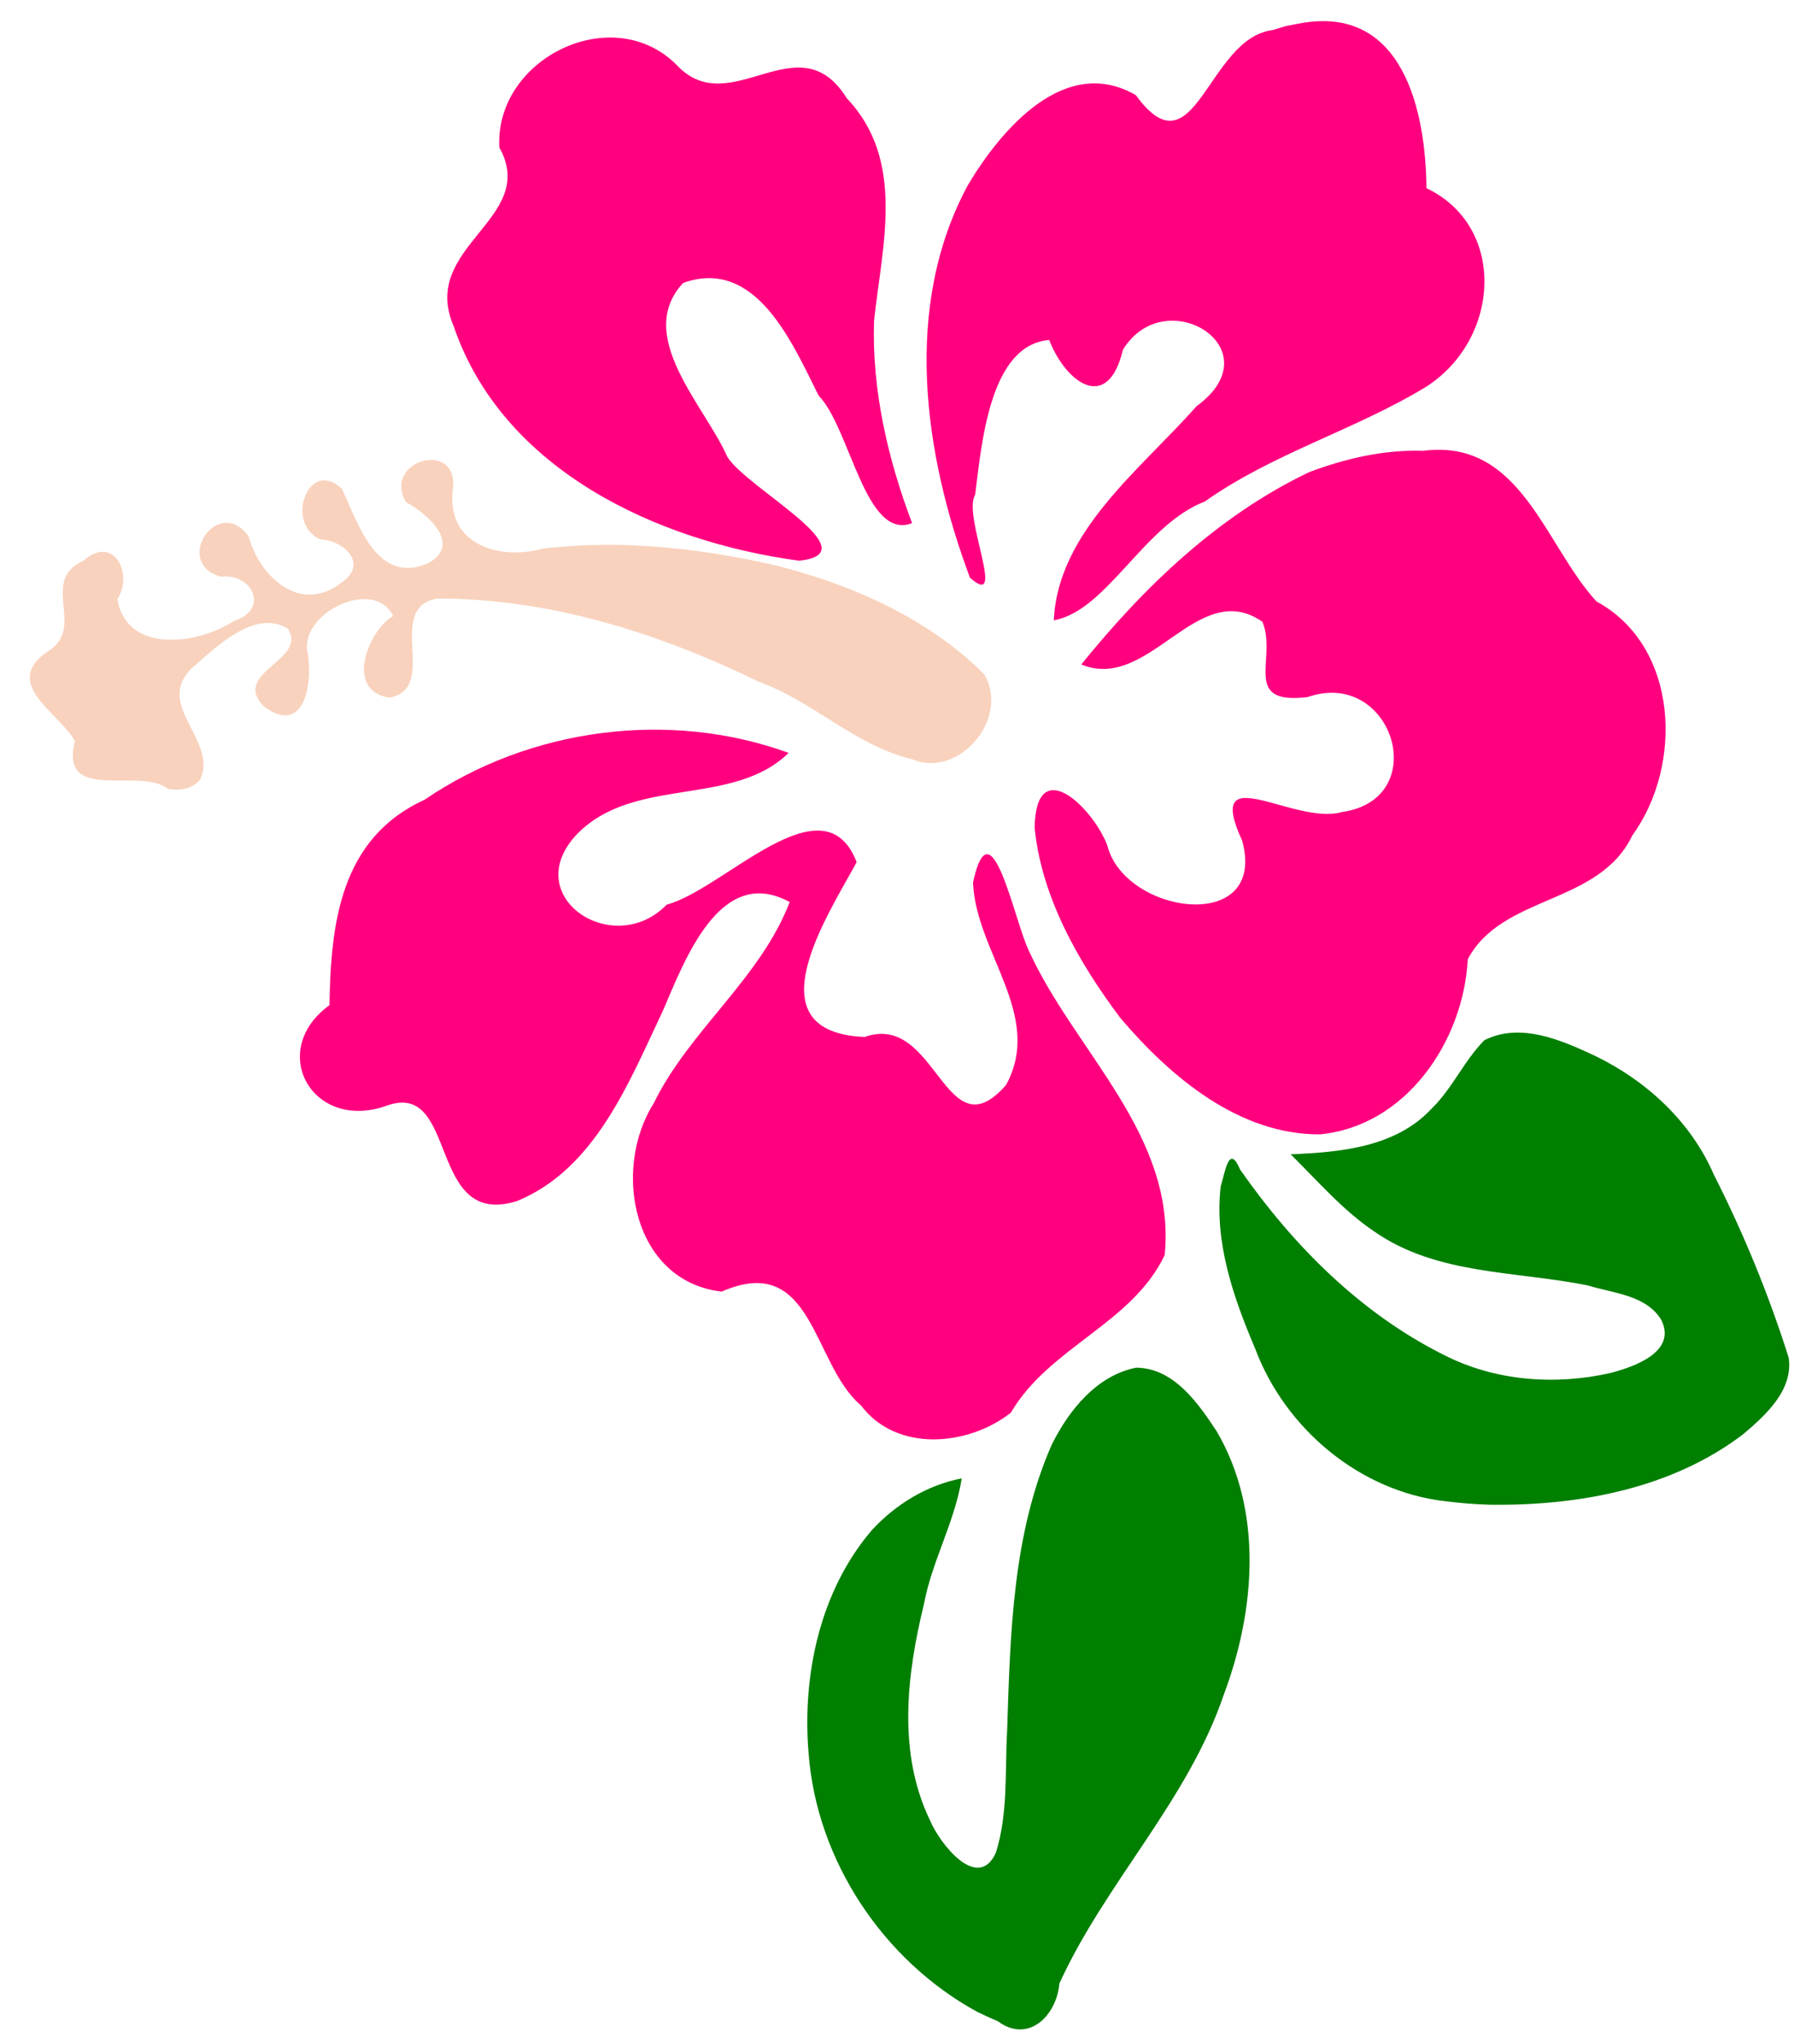
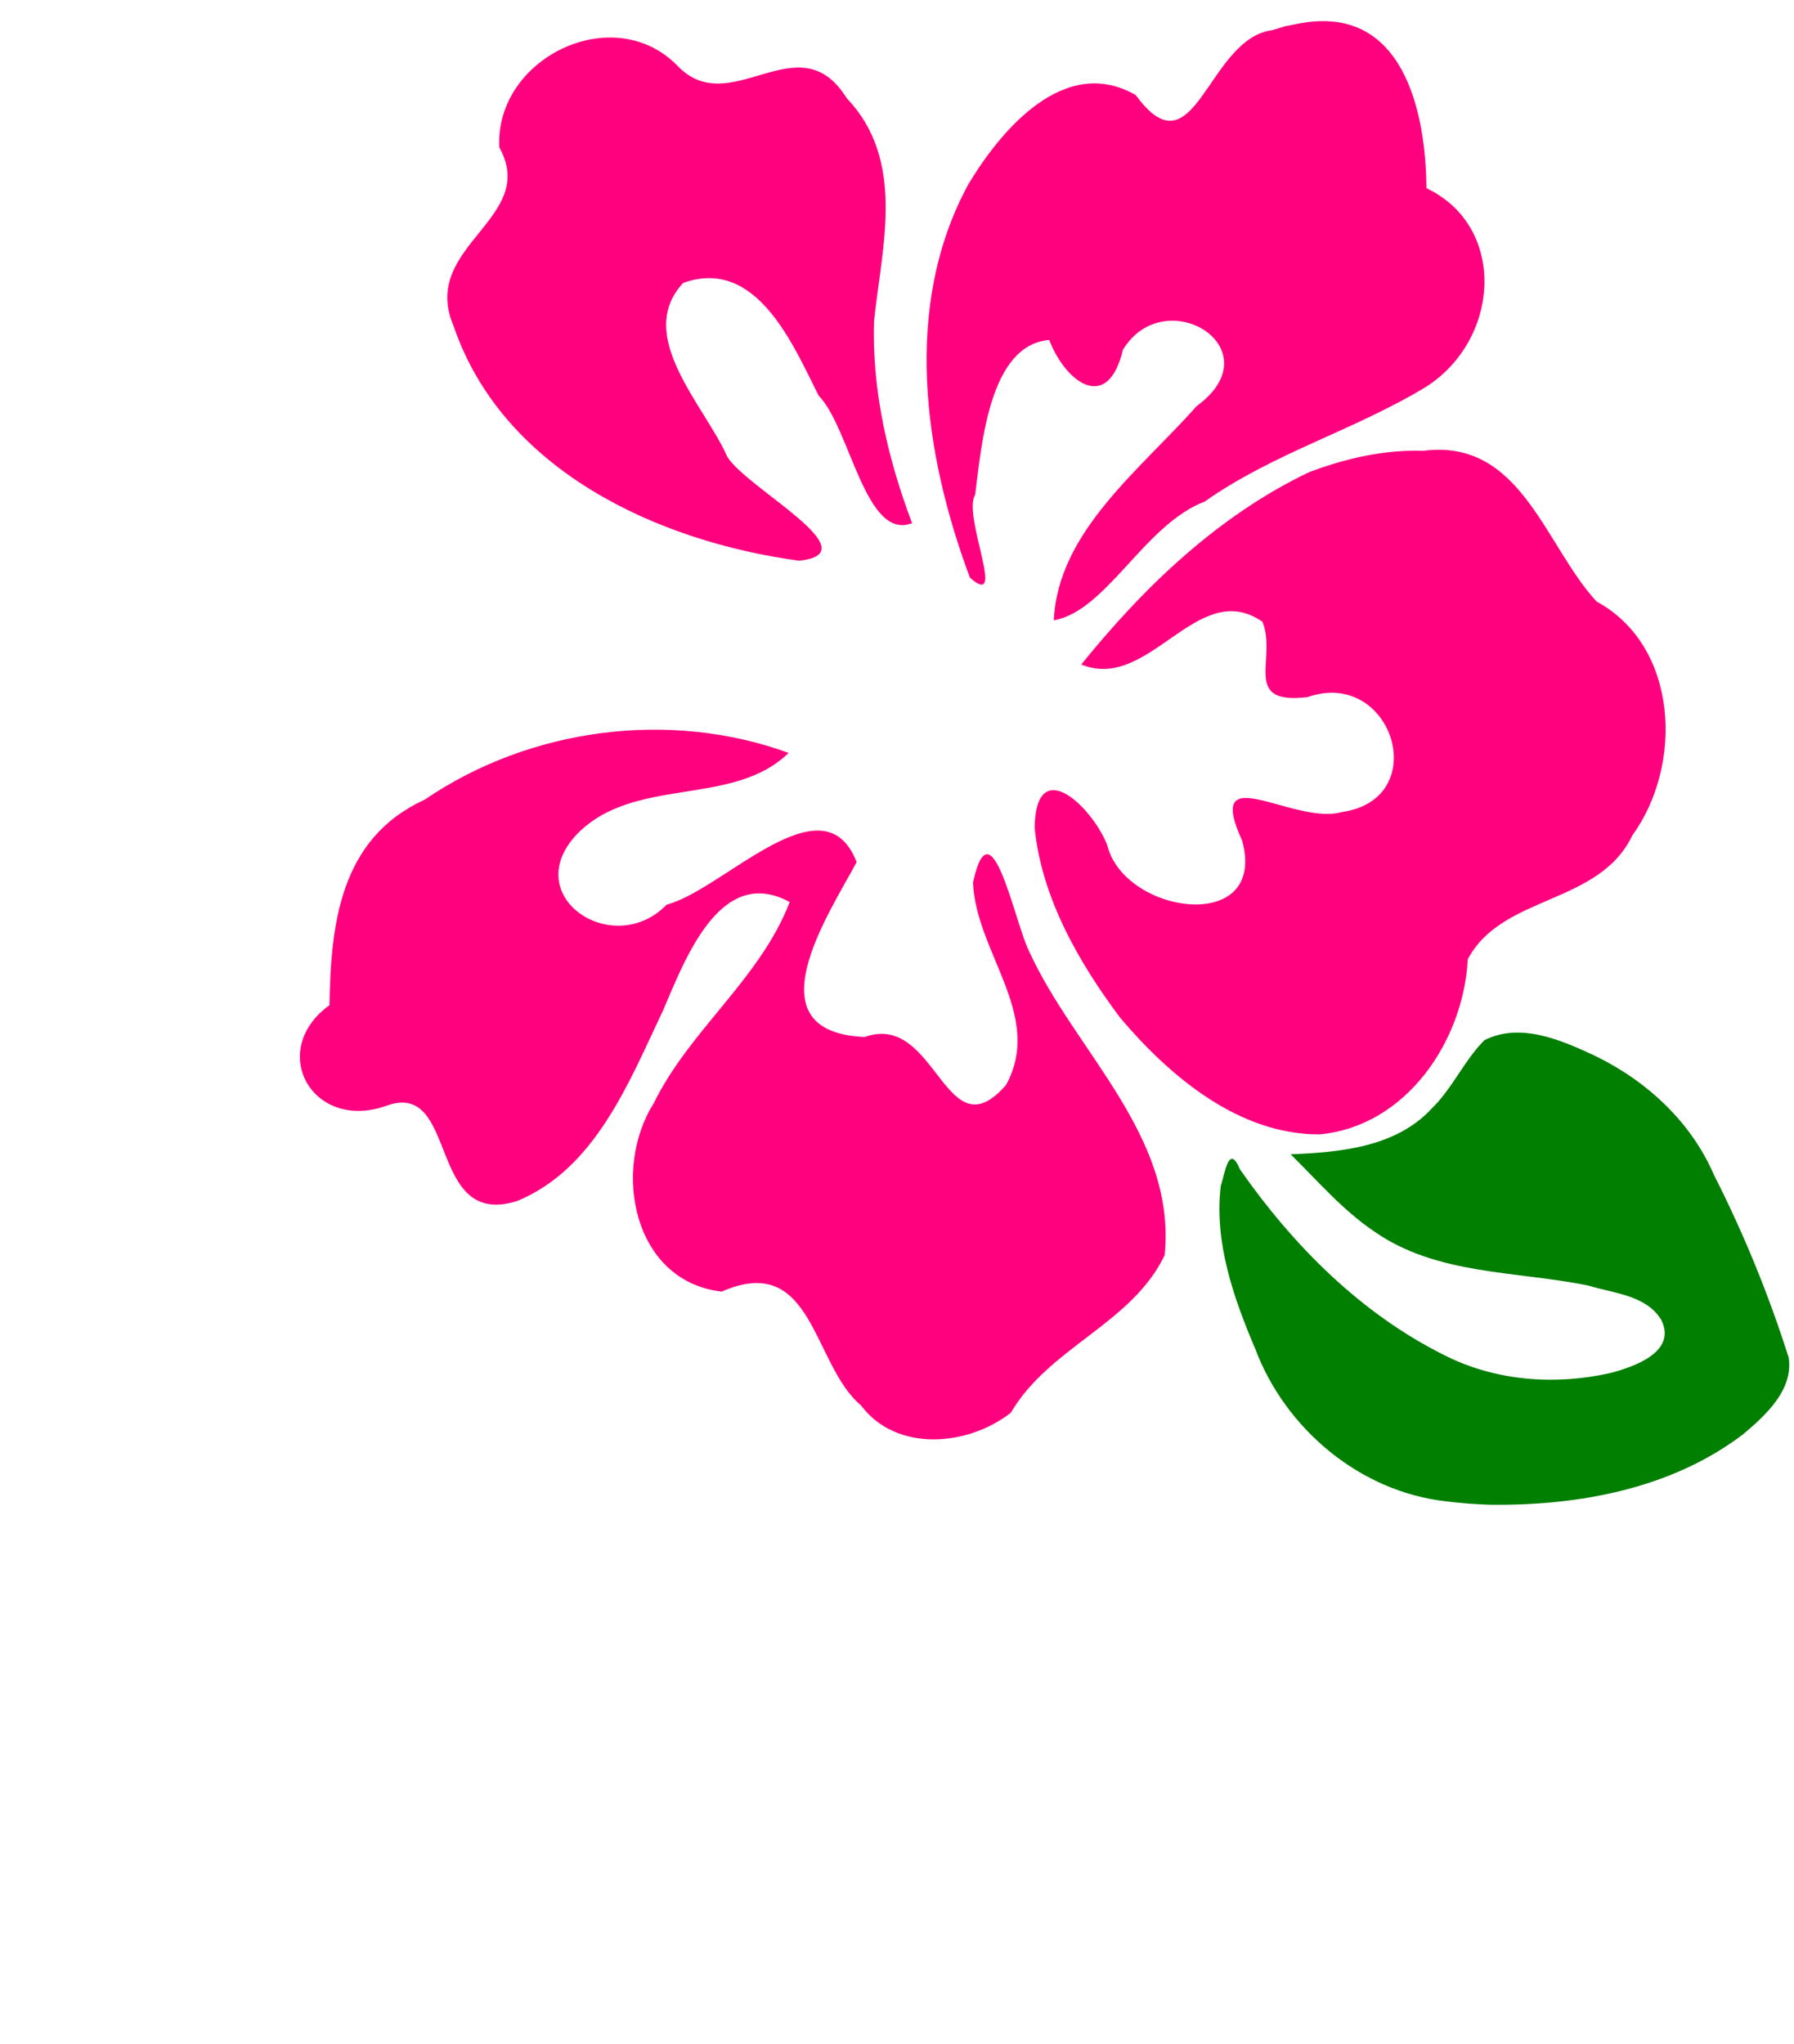
<svg xmlns="http://www.w3.org/2000/svg" fill="#000000" height="267.7" preserveAspectRatio="xMidYMid meet" version="1" viewBox="-3.9 193.7 235.0 267.7" width="235" zoomAndPan="magnify">
  <g id="change1_1">
    <path d="m108.88 377.77c-6.396-5.367-6.212-20.184-18.247-14.902-11.62-1.339-14.398-15.965-8.912-24.642 4.693-9.621 13.936-16.288 17.824-26.38-9.149-4.994-13.784 7.713-16.602 14.218-4.447 9.374-8.861 20.737-19.128 24.948-11.86 3.709-7.56-16.039-17.162-12.461-9.686 3.379-15.579-7.279-7.393-13.2 0.17-10.565 1.349-21.83 12.465-26.909 13.734-9.376 32.028-11.83 47.682-6.132-7.358 7.179-20.234 2.945-27.737 10.656-7.696 8.136 4.777 16.425 11.758 9.221 7.483-1.968 20.561-16.731 24.885-5.568-3.756 6.963-13.947 22.257 1.045 22.899 9.471-3.374 10.522 15.494 18.531 6.277 4.961-9.088-3.966-17.339-4.332-26.511 2.362-10.832 5.442 5.206 7.356 9.026 5.984 13.102 19.301 24.098 17.751 39.774-4.247 8.967-15.14 12.055-20.14 20.634-5.577 4.395-14.981 5.266-19.643-0.949h1.14e-4zm-8.095-110.63c-18.518-2.497-38.839-11.841-45.268-30.745-4.513-10.497 11.229-14.01 5.99-23.387-0.606-11.696 14.925-19.286 23.316-10.715 7.01 7.369 15.882-5.905 22.201 4.279 7.775 8.169 4.605 19.364 3.565 29.19-0.278 9.052 1.803 18.028 4.986 26.455-6.126 2.393-8.114-12.508-12.238-16.699-3.412-6.788-8.178-18.182-17.746-14.762-6.43 6.921 2.78 15.992 5.777 22.762 2.461 4.091 18.947 12.609 9.418 13.621l-1e-4 1e-4zm66.795-11.598c-11.902 5.689-21.627 15.021-29.84 25.187 8.921 3.696 15.224-11.521 23.733-5.587 1.961 4.824-2.806 10.901 5.887 9.867 11.127-3.905 16.527 13.337 4.517 15.048-6.272 1.809-18.161-7.345-13.061 3.756 3.359 12.344-15.473 9.676-17.68 0.567-1.998-5.066-9.335-12.035-9.509-2.295 0.888 9.141 5.784 17.695 11.237 24.954 6.525 7.69 15.535 15.285 26.116 15.234 11.329-1.065 18.831-12.231 19.384-22.927 4.483-8.504 17.198-7.077 21.565-16.238 6.678-9.184 6.09-24.774-4.699-30.63-6.812-7.395-9.901-21.412-22.727-19.731-5.105-0.168-10.17 1.001-14.923 2.795l-1e-4 1e-4zm-4.772-57.902c-8.585 1.046-10.142 19.214-17.926 8.518-9.297-5.365-17.648 4.512-21.964 11.731-8.614 15.887-5.83 35.262 0.239 51.477 4.935 4.339-1.032-8.186 0.68-10.858 0.843-6.578 1.863-19.643 9.703-20.278 2.096 5.466 7.636 9.736 9.654 1.282 5.533-9.038 19.942-0.103 9.633 7.401-7.265 8.236-18.161 16.39-18.686 28.03 6.906-1.196 11.854-12.544 19.764-15.548 8.969-6.345 19.736-9.391 29.023-15.045 9.744-6.264 10.563-20.991 0.024-26.006-0.078-10.108-3.08-24.121-16.619-21.572l-1.793 0.339-1.733 0.53h-1.22e-4z" fill="#ff007f" />
  </g>
  <g id="change2_1">
-     <path d="m18.088 297.02c-3.717-2.96-14.254 2.03-12.175-6.266-2.135-3.793-9.836-7.593-3.397-11.839 4.827-3.111-1.304-9.181 4.519-11.786 3.992-3.497 6.582 1.764 4.431 5.059 1.297 7.266 10.616 5.888 15.278 2.849 4.701-1.52 2.442-6.287-1.715-5.807-6.4-1.806-0.358-10.814 3.633-5.287 1.46 5.341 6.772 10.183 12.069 6.136 3.696-2.416 0.571-5.577-2.677-5.742-4.737-2.049-1.504-10.816 2.848-6.594 2.142 4.58 4.589 12.664 11.296 9.712 4.567-2.503-0.286-6.603-2.919-7.985-3.219-5.494 7.153-8.396 6.12-1.472-0.757 7.027 6.104 9.115 11.736 7.572 10.294-1.257 20.781-0.082 30.847 2.248 9.882 2.533 19.69 6.876 26.989 14.131 3.532 5.664-3.172 13.827-9.434 11.177-7.4-1.773-12.913-7.56-19.994-10.117-13.128-6.392-27.48-10.956-42.202-10.91-6.894 1.249 0.362 11.695-6.202 12.977-6.135-0.909-2.58-9.072 0.468-10.696-2.368-4.955-11.774-0.724-11.295 4.41 0.879 3.974-0.171 11.552-5.688 7.399-4.272-4.503 5.912-5.994 3.163-10.174-4.433-2.616-9.443 2.546-12.682 5.307-4.734 4.802 3.597 9.451 1.221 14.461-1.008 1.272-2.727 1.531-4.239 1.237z" fill="#f8d2bd" />
-   </g>
+     </g>
  <g id="change3_1">
-     <path d="m185.49 390.33c-11.232-1.252-21.03-9.487-24.965-19.972-2.841-6.676-5.385-13.948-4.517-21.299 0.571-1.764 1.062-5.665 2.527-2.189 6.947 9.951 15.818 18.879 26.772 24.327 6.668 3.392 14.514 3.97 21.749 2.332 3.118-0.82 8.779-2.769 6.636-6.993-1.97-3.205-6.214-3.438-9.507-4.451-9.417-1.94-19.828-1.342-28.055-7.082-4.155-2.794-7.42-6.637-10.967-10.118 6.496-0.271 13.764-0.911 18.468-5.981 2.728-2.652 4.238-6.271 6.914-8.966 4.726-2.38 10.129 0.006 14.52 2.065 6.729 3.266 12.552 8.629 15.542 15.565 3.91 7.697 7.19 15.719 9.796 23.948 0.631 4.214-2.972 7.493-5.886 9.972-9.397 7.205-21.668 9.448-33.266 9.293-1.927-0.058-3.85-0.207-5.762-0.452v6.1e-5zm-61.413 66.855c-12.294-6.732-20.997-19.805-22.057-33.836-0.859-10.243 1.48-21.275 8.275-29.224 3.107-3.393 7.243-5.918 11.784-6.797-0.904 5.723-3.914 10.845-4.966 16.543-2.252 9.195-3.453 19.458 0.818 28.264 1.241 2.98 6.224 9.41 8.614 4.244 1.629-5.145 1.181-10.681 1.481-16.016 0.413-12.619 0.688-25.735 5.857-37.477 2.239-4.49 5.886-9.041 11.044-10.052 4.927 0.03 8.111 4.632 10.559 8.345 6.096 10.428 5.05 23.456 0.949 34.399-4.716 13.952-15.51 24.657-21.567 37.912-0.353 4.21-4.077 7.929-8.083 4.922-0.918-0.374-1.816-0.795-2.708-1.225v-6.1e-5z" fill="#007f00" />
+     <path d="m185.49 390.33c-11.232-1.252-21.03-9.487-24.965-19.972-2.841-6.676-5.385-13.948-4.517-21.299 0.571-1.764 1.062-5.665 2.527-2.189 6.947 9.951 15.818 18.879 26.772 24.327 6.668 3.392 14.514 3.97 21.749 2.332 3.118-0.82 8.779-2.769 6.636-6.993-1.97-3.205-6.214-3.438-9.507-4.451-9.417-1.94-19.828-1.342-28.055-7.082-4.155-2.794-7.42-6.637-10.967-10.118 6.496-0.271 13.764-0.911 18.468-5.981 2.728-2.652 4.238-6.271 6.914-8.966 4.726-2.38 10.129 0.006 14.52 2.065 6.729 3.266 12.552 8.629 15.542 15.565 3.91 7.697 7.19 15.719 9.796 23.948 0.631 4.214-2.972 7.493-5.886 9.972-9.397 7.205-21.668 9.448-33.266 9.293-1.927-0.058-3.85-0.207-5.762-0.452v6.1e-5zm-61.413 66.855v-6.1e-5z" fill="#007f00" />
  </g>
</svg>